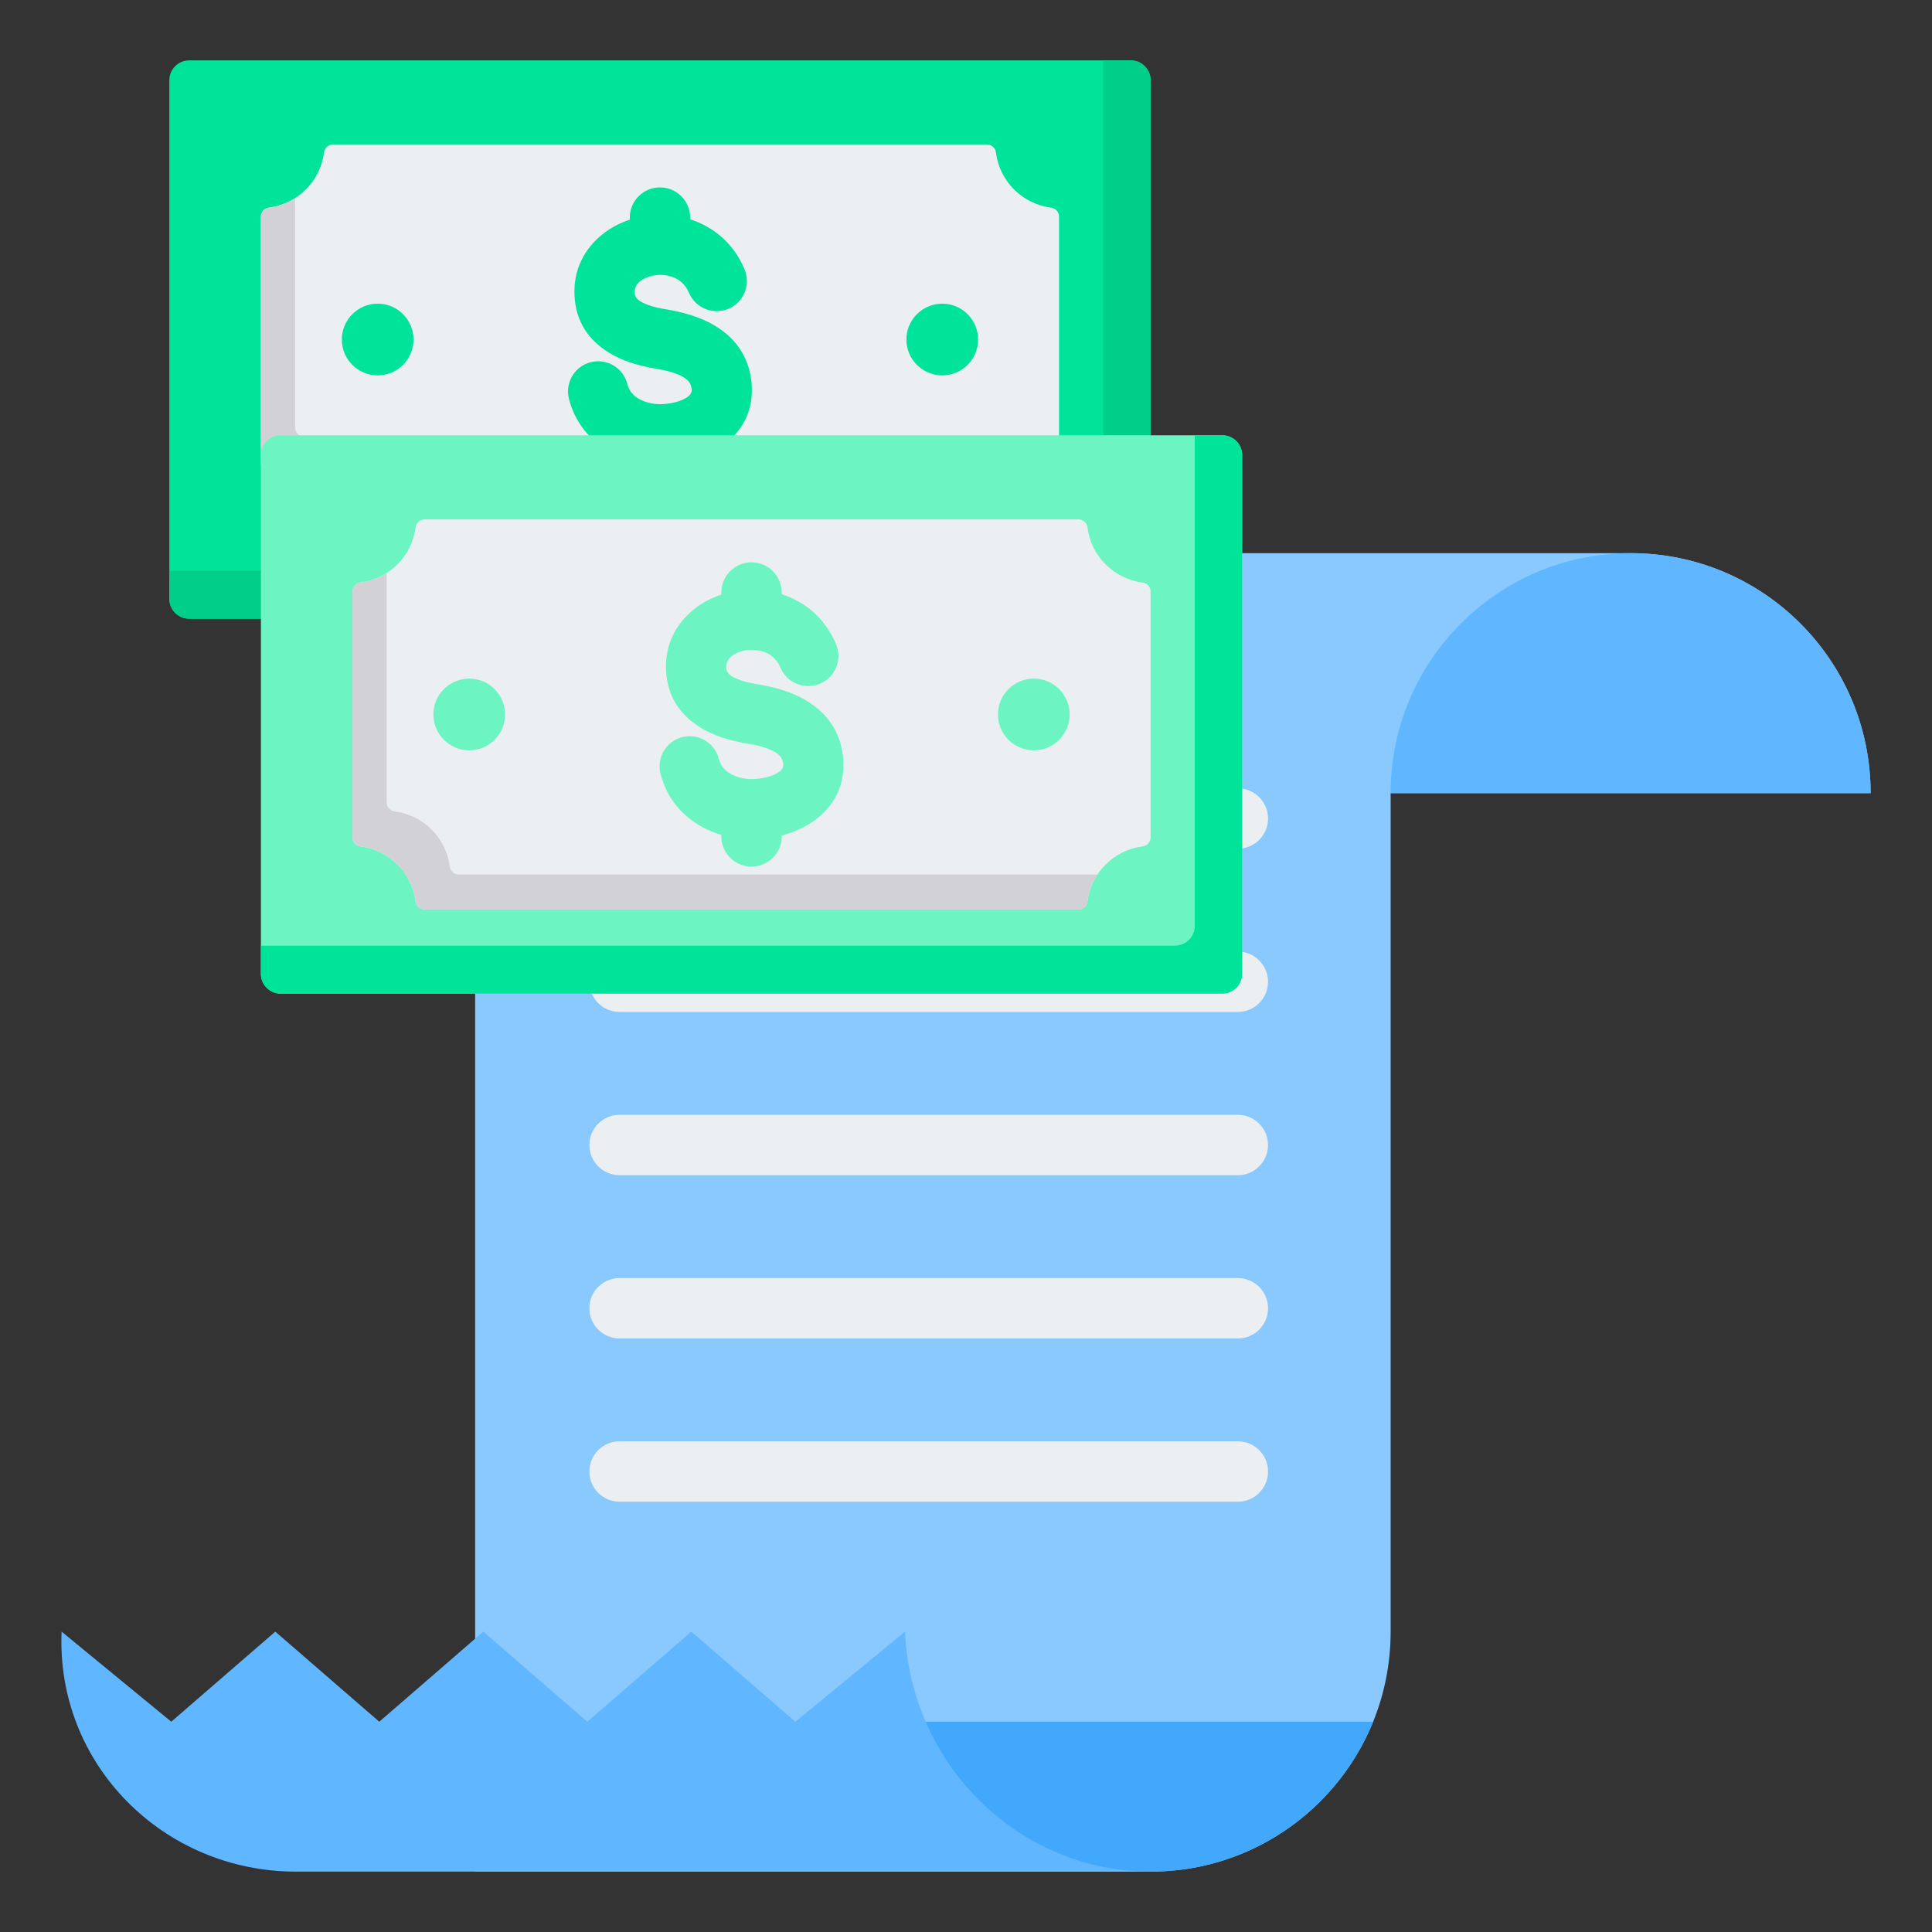
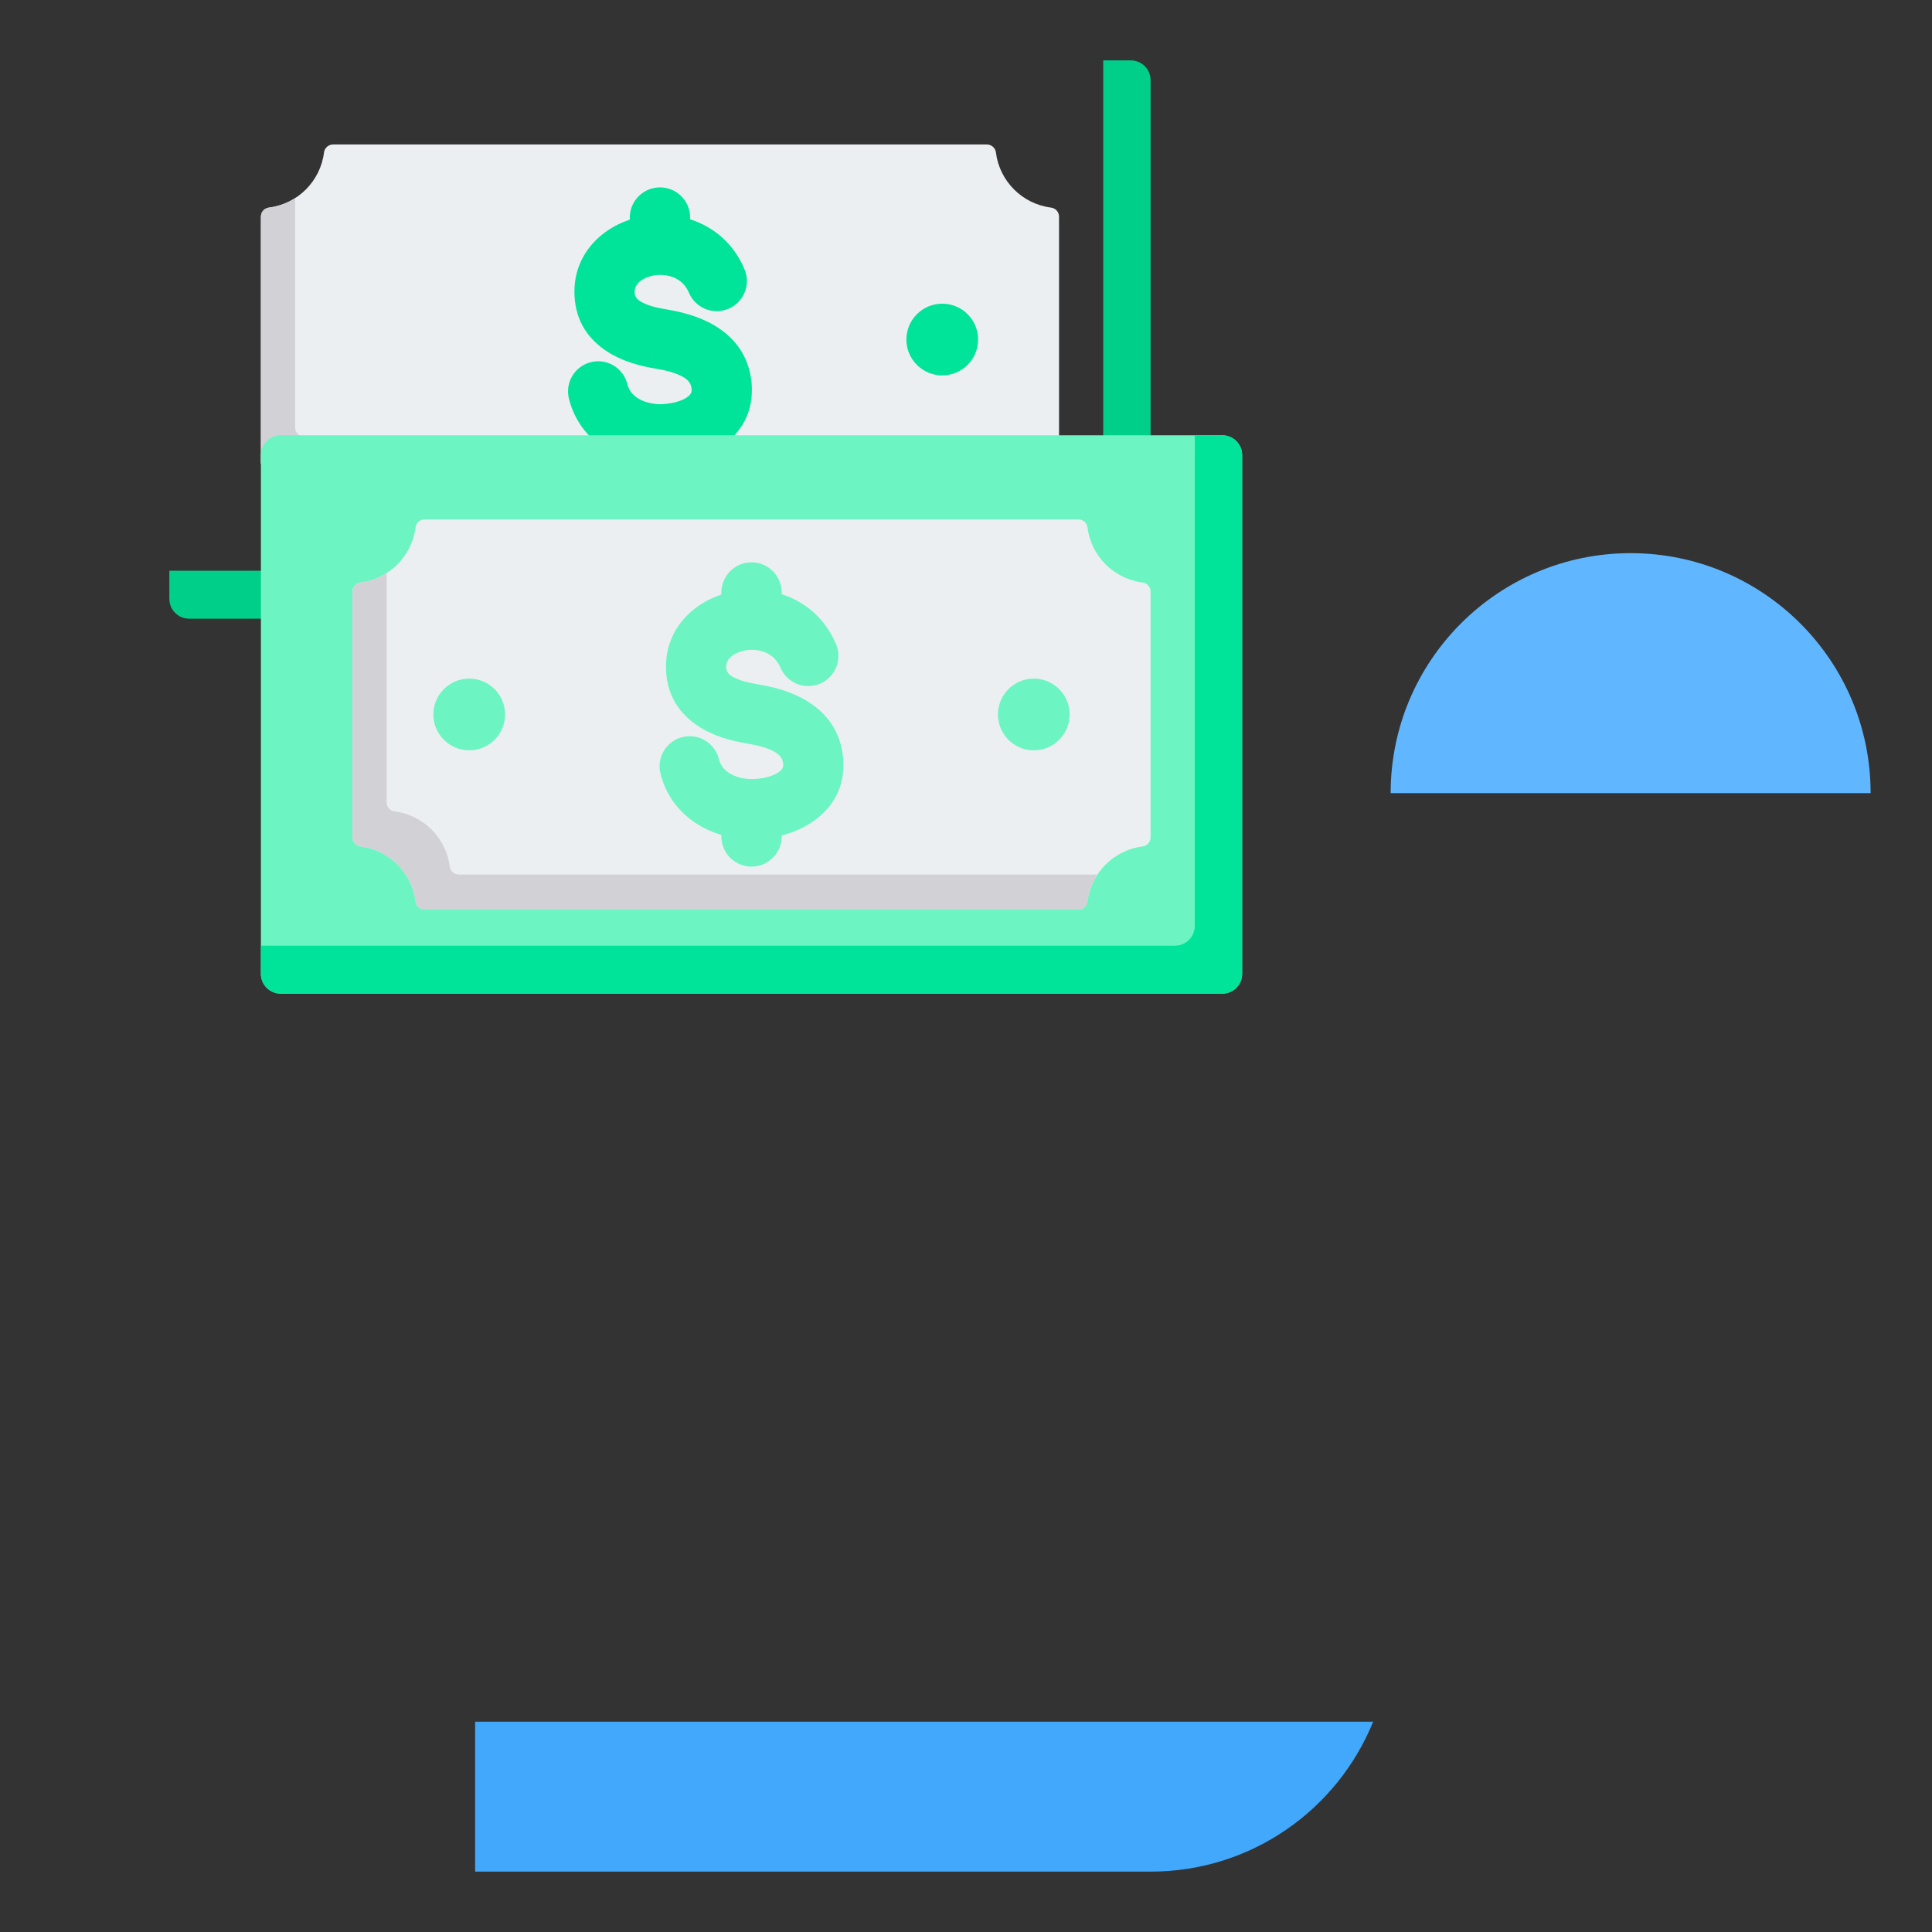
<svg xmlns="http://www.w3.org/2000/svg" id="Layer_1" viewBox="0 0 512 512">
  <rect x="0" y="0" width="512" height="512" fill="#333333" stroke="none" />
  <g clip-rule="evenodd" fill-rule="evenodd">
    <g>
-       <path d="m368.535 210.191h127.198c0-35.124-28.474-63.599-63.599-63.599h-242.619c-35.125 0-63.599 28.474-63.599 63.599v285.809h179.02c35.125 0 63.599-28.474 63.599-63.599z" fill="#8ac9fe" />
      <path d="m125.916 456.272v39.728h179.02c26.682 0 49.522-16.432 58.962-39.728z" fill="#41a8fc" />
-       <path d="m239.835 432.401-29.065 23.871-27.563-23.871-27.563 23.871-27.564-23.871-27.563 23.871-27.563-23.871-27.563 23.871-29.065-23.871c-1.504 35.125 26.97 63.599 62.095 63.599h226.515c-35.125 0-63.599-28.474-65.101-63.599z" fill="#60b7ff" />
      <path d="m432.134 146.593c35.125 0 63.599 28.474 63.599 63.599h-127.198c0-35.125 28.474-63.599 63.599-63.599z" fill="#60b7ff" />
-       <path d="m164.193 397.966c-4.418 0-8-3.582-8-8s3.582-8 8-8h163.85c4.418 0 8 3.582 8 8s-3.582 8-8 8zm0-173.052c-4.418 0-8-3.582-8-8s3.582-8 8-8h163.85c4.418 0 8 3.582 8 8s-3.582 8-8 8zm0 43.263c-4.418 0-8-3.582-8-8s3.582-8 8-8h163.85c4.418 0 8 3.582 8 8s-3.582 8-8 8zm0 43.264c-4.418 0-8-3.582-8-8s3.582-8 8-8h163.85c4.418 0 8 3.582 8 8s-3.582 8-8 8zm0 43.262c-4.418 0-8-3.582-8-8s3.582-8 8-8h163.85c4.418 0 8 3.582 8 8s-3.582 8-8 8z" fill="#eceff1" />
    </g>
    <g>
-       <path d="m50.12 16h249.555c2.887 0 5.242 2.355 5.242 5.242v137.475c0 2.887-2.355 5.242-5.242 5.242h-249.555c-2.887 0-5.242-2.355-5.242-5.242v-137.475c0-2.887 2.355-5.242 5.242-5.242z" fill="#00e499" />
      <path d="m292.366 16h7.31c2.887 0 5.243 2.355 5.243 5.242v137.475c0 2.887-2.356 5.242-5.243 5.242h-249.556c-2.887 0-5.242-2.355-5.242-5.242v-7.462h242.245c2.887 0 5.243-2.355 5.243-5.242z" fill="#00cf8a" />
      <path d="m88.272 38.29h173.253c1.229 0 2.253.903 2.406 2.123.957 7.612 6.989 13.645 14.601 14.601 1.22.153 2.123 1.177 2.123 2.406v65.118c0 1.23-.903 2.253-2.123 2.406-7.612.957-13.645 6.989-14.601 14.601-.153 1.22-1.177 2.123-2.406 2.123h-173.253c-1.23 0-2.253-.903-2.406-2.123-.956-7.612-6.989-13.645-14.601-14.601-1.22-.153-2.123-1.177-2.123-2.406v-65.117c0-1.229.903-2.253 2.123-2.406 7.612-.956 13.645-6.989 14.601-14.601.153-1.221 1.176-2.124 2.406-2.124z" fill="#eceff1" />
      <path d="m266.569 132.407c-1.383 2.099-2.31 4.526-2.638 7.139-.153 1.22-1.177 2.123-2.406 2.123h-173.253c-1.23 0-2.253-.903-2.406-2.123-.956-7.612-6.989-13.645-14.601-14.601-1.22-.153-2.123-1.177-2.123-2.407v-65.117c0-1.23.903-2.253 2.123-2.406 2.53-.318 4.885-1.197 6.938-2.508v60.77c0 1.23.903 2.253 2.123 2.407 7.612.956 13.645 6.989 14.601 14.601.154 1.22 1.177 2.123 2.406 2.123h169.236z" fill="#d1d1d6" />
      <g fill="#00e499">
        <path d="m249.705 80.477c5.248 0 9.503 4.255 9.503 9.503s-4.255 9.503-9.503 9.503-9.502-4.255-9.502-9.503 4.254-9.503 9.502-9.503z" />
-         <circle cx="100.09" cy="89.98" r="9.503" />
        <path d="m197.311 71.37c1.708 4.073-.208 8.76-4.281 10.469-4.073 1.708-8.76-.208-10.469-4.281-1.026-2.443-2.969-3.852-5.1-4.393-1.486-.377-3.027-.403-4.448-.117-1.326.267-2.525.789-3.437 1.531-.888.722-1.452 1.751-1.391 3.012.047.972.6 1.669 1.373 2.173 1.701 1.11 4.224 1.756 6.669 2.157 4.356.715 9.138 1.925 13.23 4.396 5.025 3.034 8.817 7.615 9.675 14.682.06.493.099 1.138.117 1.923.157 6.583-2.827 11.474-7.312 14.877-2.654 2.013-5.811 3.415-9.039 4.264v.238c0 4.418-3.582 8-8 8s-8-3.582-8-8v-.407c-2.445-.721-4.769-1.778-6.86-3.17-4.435-2.953-7.834-7.318-9.275-13.098-1.053-4.28 1.564-8.604 5.844-9.656 4.28-1.053 8.603 1.564 9.656 5.844.39 1.565 1.34 2.767 2.588 3.598 1.784 1.188 4.123 1.754 6.528 1.697.346-.008.86-.053 1.54-.135 2.072-.251 4.076-.86 5.395-1.86.61-.463 1.017-1.07.999-1.815l-.055-.423c-.158-1.304-.967-2.216-2.05-2.869-2.015-1.217-4.85-1.891-7.543-2.334-4.252-.698-8.901-1.991-12.794-4.532-4.82-3.147-8.284-7.817-8.623-14.798-.333-6.859 2.616-12.356 7.266-16.137 2.152-1.75 4.676-3.094 7.385-3.99v-.556c0-4.418 3.582-8 8-8s8 3.582 8 8v.456c6.066 1.955 11.466 6.24 14.412 13.254z" />
      </g>
    </g>
    <g>
      <path d="m74.383 115.36h249.555c2.887 0 5.242 2.355 5.242 5.242v137.475c0 2.887-2.355 5.242-5.242 5.242h-249.555c-2.887 0-5.242-2.355-5.242-5.242v-137.475c-.001-2.887 2.354-5.242 5.242-5.242z" fill="#6cf5c2" />
      <path d="m316.628 115.36h7.31c2.887 0 5.243 2.355 5.243 5.242v137.475c0 2.887-2.356 5.242-5.243 5.242h-249.555c-2.887 0-5.242-2.355-5.242-5.242v-7.462h242.245c2.887 0 5.243-2.355 5.243-5.242v-130.013z" fill="#00e499" />
      <path d="m112.534 137.65h173.253c1.229 0 2.253.903 2.406 2.123.957 7.612 6.989 13.645 14.601 14.601 1.22.153 2.123 1.177 2.123 2.406v65.118c0 1.23-.903 2.253-2.123 2.406-7.612.957-13.645 6.989-14.601 14.601-.153 1.22-1.177 2.123-2.406 2.123h-173.253c-1.23 0-2.253-.903-2.406-2.123-.956-7.612-6.989-13.645-14.601-14.601-1.22-.153-2.123-1.177-2.123-2.406v-65.118c0-1.229.903-2.253 2.123-2.406 7.612-.956 13.645-6.989 14.601-14.601.153-1.22 1.177-2.123 2.406-2.123z" fill="#eceff1" />
      <path d="m290.831 231.767c-1.383 2.099-2.31 4.526-2.638 7.139-.153 1.22-1.177 2.123-2.406 2.123h-173.253c-1.23 0-2.253-.903-2.406-2.123-.956-7.612-6.989-13.645-14.601-14.601-1.22-.153-2.123-1.177-2.123-2.407v-65.118c0-1.23.903-2.253 2.123-2.406 2.53-.318 4.885-1.197 6.938-2.508v60.77c0 1.23.903 2.253 2.123 2.407 7.612.956 13.645 6.989 14.601 14.601.154 1.22 1.177 2.123 2.406 2.123z" fill="#d1d1d6" />
      <g fill="#6cf5c2">
        <path d="m273.967 179.837c5.248 0 9.503 4.254 9.503 9.503 0 5.248-4.255 9.503-9.503 9.503s-9.502-4.255-9.502-9.503c0-5.249 4.255-9.503 9.502-9.503z" />
        <circle cx="124.353" cy="189.339" r="9.503" />
        <path d="m221.573 170.73c1.708 4.073-.208 8.76-4.281 10.469-4.073 1.708-8.76-.208-10.469-4.281-1.026-2.443-2.968-3.852-5.1-4.393-1.486-.377-3.027-.403-4.448-.117-1.326.267-2.525.789-3.437 1.531-.888.722-1.452 1.751-1.391 3.012.047.971.6 1.669 1.373 2.173 1.701 1.11 4.224 1.756 6.669 2.157 4.356.715 9.138 1.925 13.23 4.396 5.025 3.034 8.817 7.615 9.675 14.682.06.493.099 1.138.117 1.923.157 6.583-2.827 11.474-7.312 14.877-2.654 2.013-5.811 3.415-9.039 4.264v.238c0 4.418-3.582 8-8 8s-8-3.582-8-8v-.407c-2.445-.721-4.769-1.778-6.86-3.17-4.435-2.953-7.834-7.318-9.276-13.098-1.053-4.28 1.564-8.604 5.844-9.656 4.28-1.053 8.603 1.564 9.656 5.844.39 1.565 1.34 2.767 2.588 3.598 1.784 1.188 4.123 1.754 6.528 1.697.346-.008.86-.053 1.54-.135 2.072-.251 4.076-.86 5.395-1.86.61-.463 1.017-1.07.999-1.815l-.055-.423c-.158-1.304-.967-2.216-2.05-2.869-2.015-1.217-4.85-1.891-7.543-2.334-4.252-.698-8.901-1.991-12.794-4.532-4.82-3.147-8.284-7.817-8.623-14.798-.333-6.859 2.616-12.356 7.266-16.137 2.152-1.75 4.676-3.094 7.385-3.99v-.556c0-4.418 3.582-8 8-8s8 3.582 8 8v.456c6.067 1.955 11.468 6.24 14.413 13.254z" />
      </g>
    </g>
  </g>
</svg>